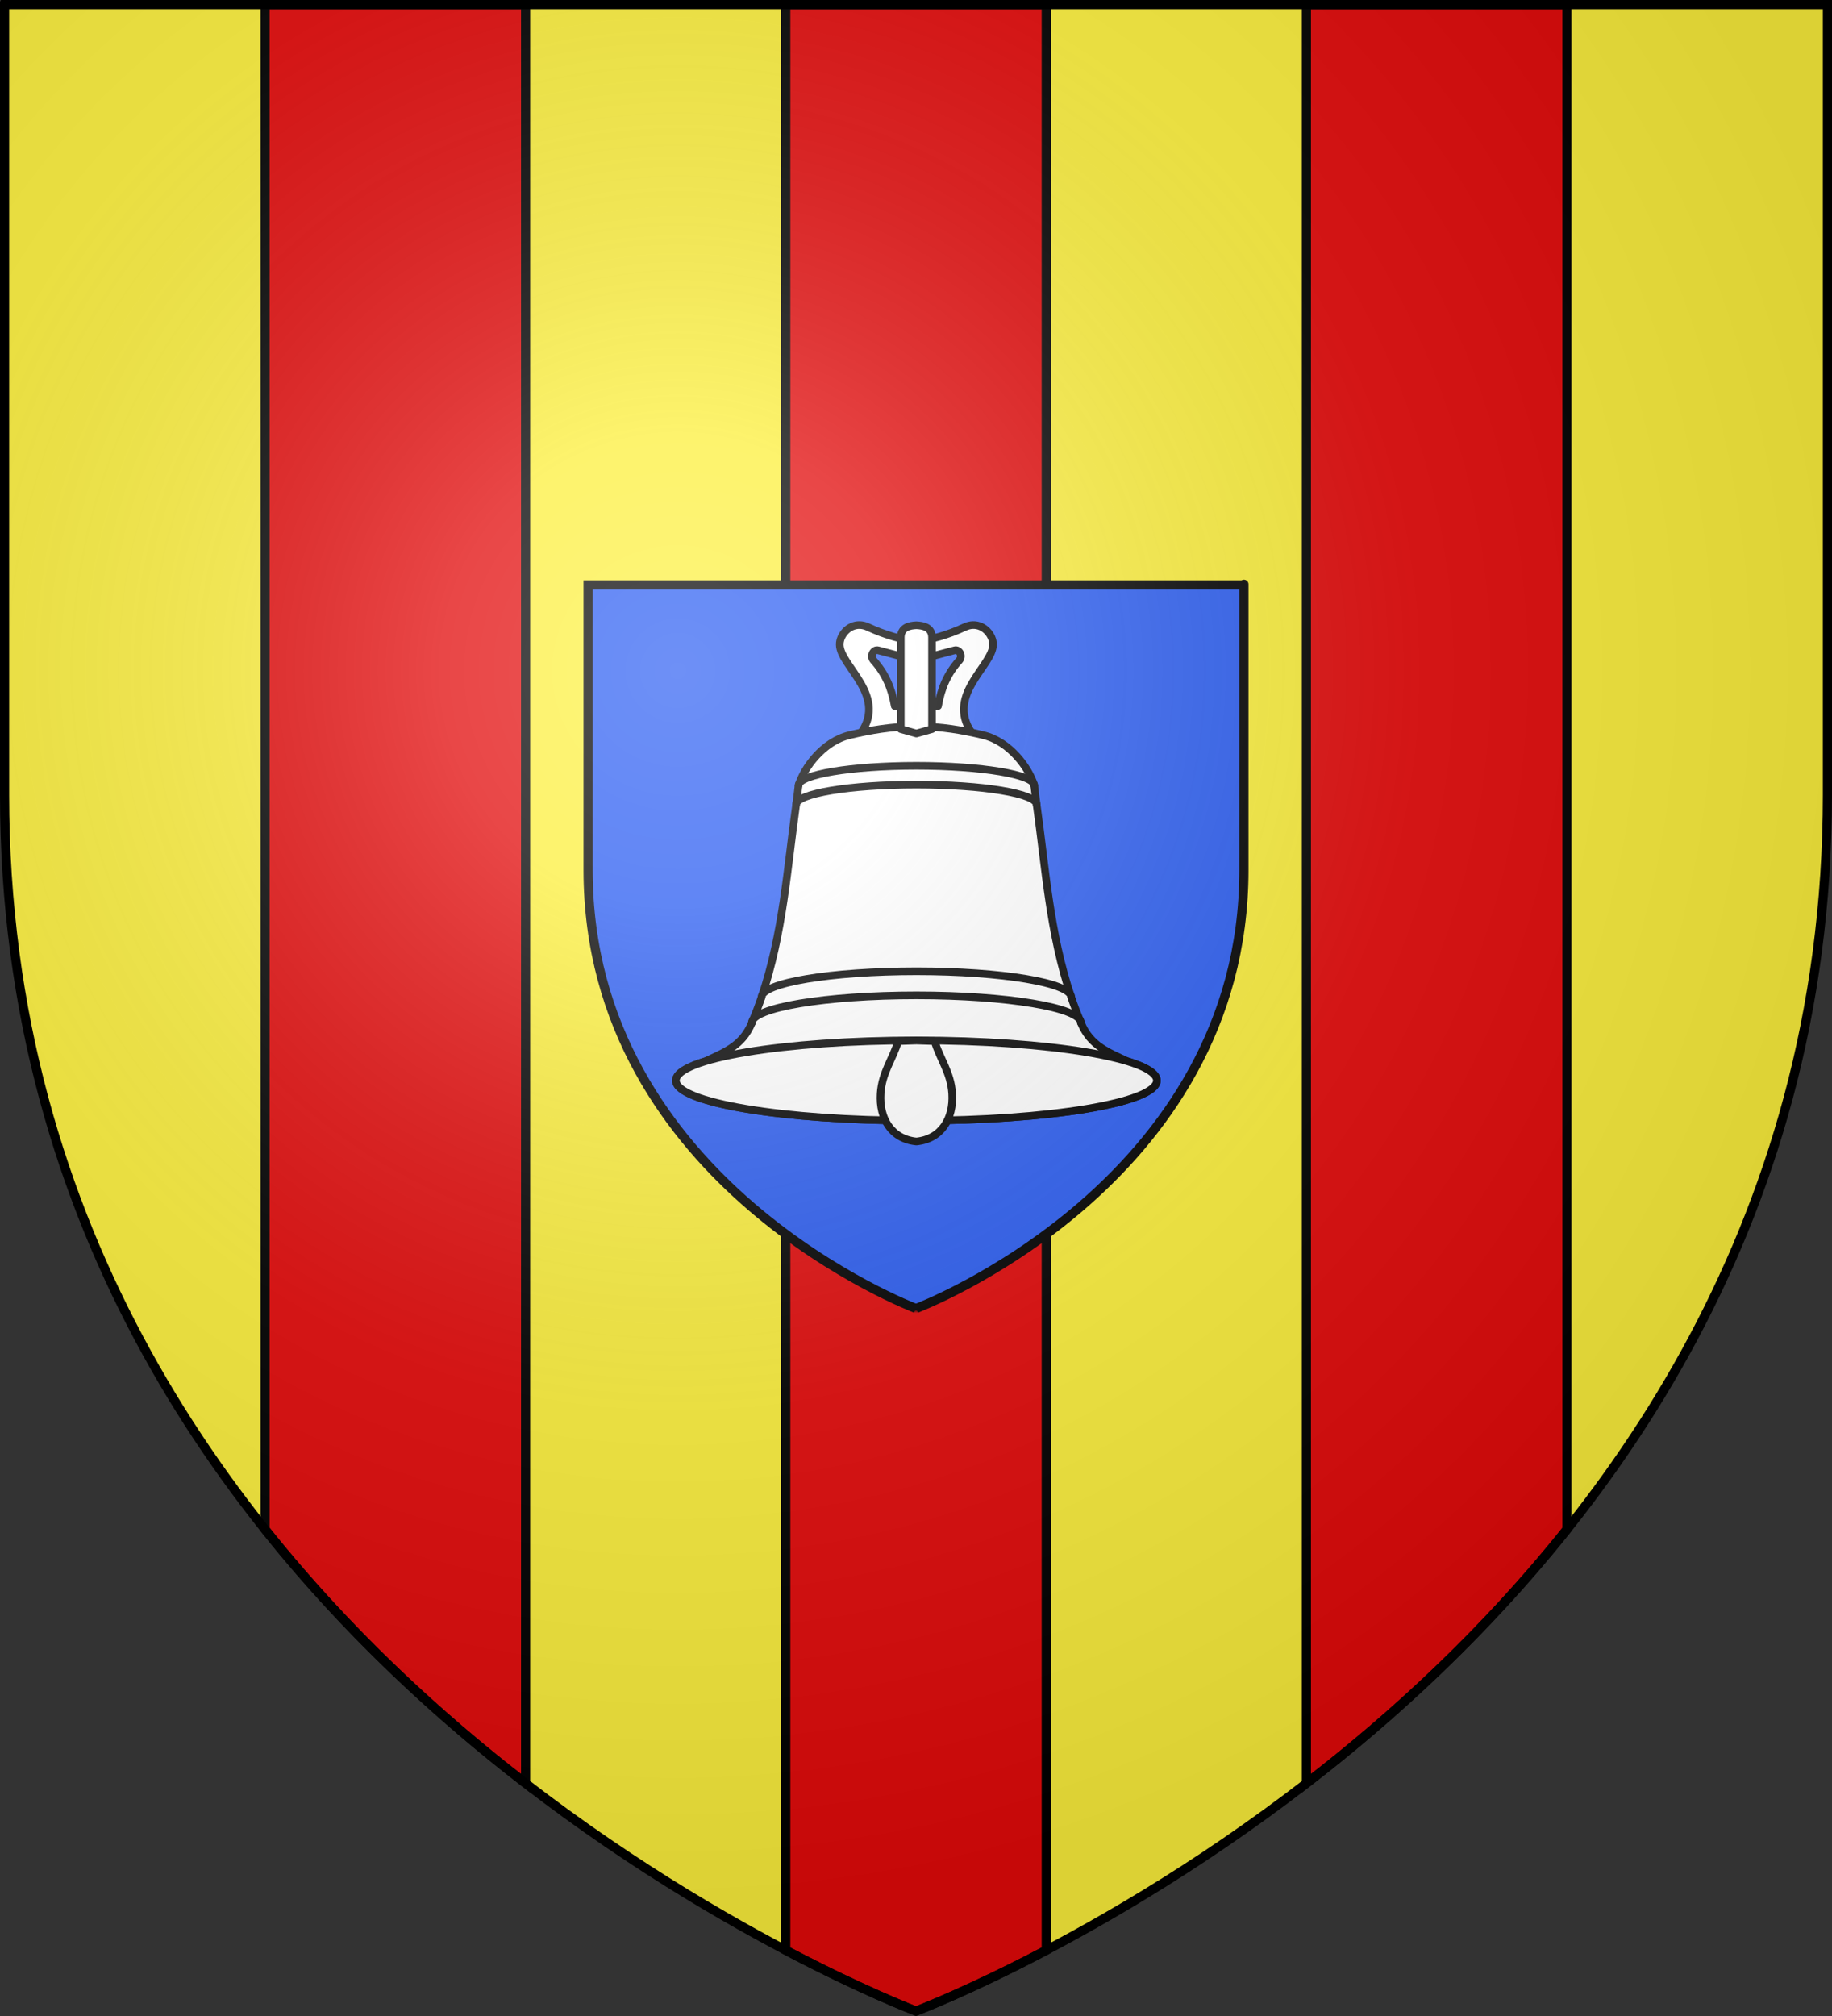
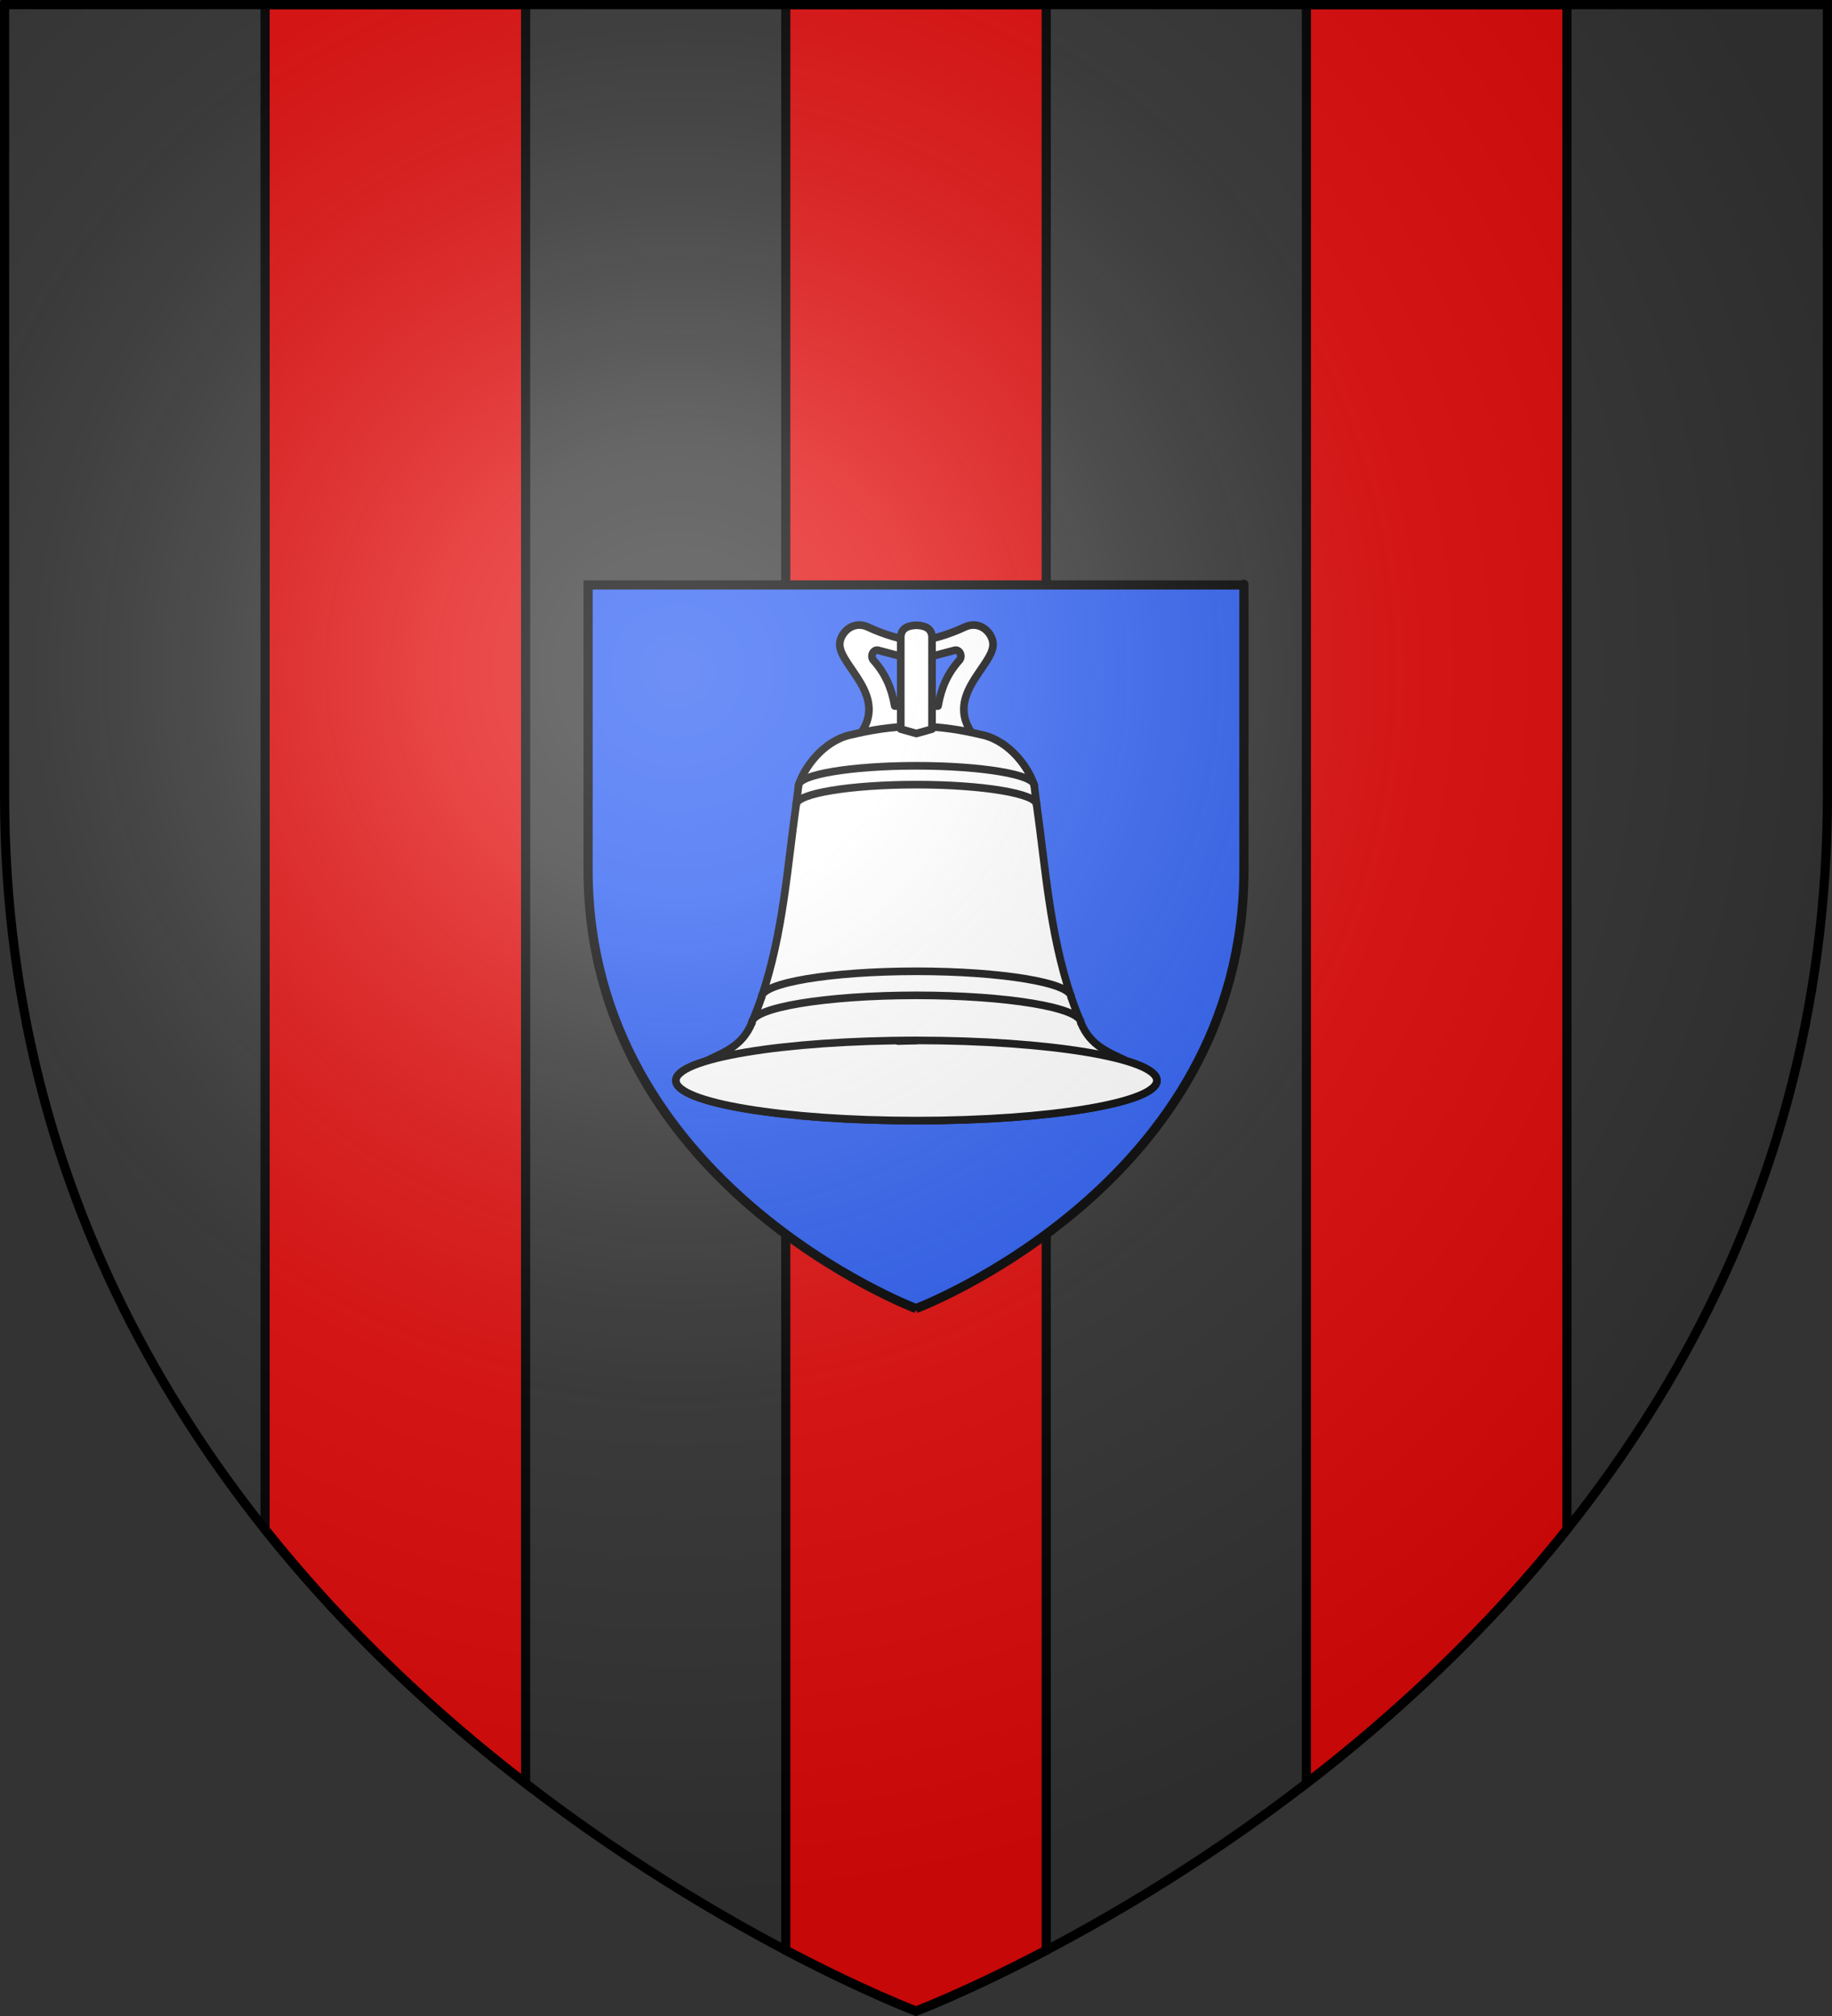
<svg xmlns="http://www.w3.org/2000/svg" height="660" width="600">
  <rect width="100%" height="100%" fill="#333333" stroke="none" />
  <radialGradient id="a" cx="221.445" cy="226.331" gradientTransform="matrix(1.353 0 0 1.349 -77.629 -85.747)" gradientUnits="userSpaceOnUse" r="300">
    <stop offset="0" stop-color="#fff" stop-opacity=".314" />
    <stop offset=".19" stop-color="#fff" stop-opacity=".251" />
    <stop offset=".6" stop-color="#6b6b6b" stop-opacity=".125" />
    <stop offset="1" stop-opacity=".125" />
  </radialGradient>
-   <path d="m300 658.5s298.5-112.32 298.5-397.772c0-285.452 0-258.552 0-258.552h-597v258.552c0 285.452 298.5 397.772 298.5 397.772z" fill="#fcef3c" fill-rule="evenodd" />
  <g stroke="#000">
    <path d="m86.822 1.5v499.221c26.58 33.326 56.492 60.881 85.32 83.121v-582.342h-85.32zm170.518 0v636.977c25.748 13.543 42.66 19.92 42.66 19.92s16.913-6.377 42.66-19.92v-636.977h-85.32zm170.518 0v582.342c28.828-22.24 58.74-49.795 85.32-83.121v-499.221h-85.32z" fill="#e20909" stroke-width="3" />
    <path d="m300 428.395s107.394-40.541 107.394-143.571c0-103.031 0-93.321 0-93.321h-214.787v93.321c0 103.031 107.394 143.571 107.394 143.571z" fill="#2b5df2" fill-rule="evenodd" stroke-width="3" />
    <g fill="#fff" stroke-linecap="round" stroke-linejoin="round" stroke-width="2.662" transform="matrix(.939 0 0 .939 -490.785 -50.309)">
      <path d="m822.547 271.5c-4.034-.095-6.978 3.618-6.99 6.745-.029 7.694 17.659 18.152 6.501 32.118l20.236-.839 20.236.839c-11.158-13.966 6.53-24.425 6.501-32.118-.012-3.127-2.956-6.841-6.99-6.745-.931.022-1.915.252-2.936.734-5.458 2.576-12.285 4.605-16.811 4.858-4.525-.253-11.353-2.282-16.811-4.858-1.021-.482-2.005-.712-2.936-.734zm5.802 8.772c.195-.027.415-.022.629.035l13.316 3.53 13.316-3.53c1.711-.456 2.957 2.025 1.643 3.495-4.115 4.6-6.293 9.601-7.409 15.937l-7.549.21-7.549-.21c-1.117-6.336-3.295-11.337-7.409-15.937-1.15-1.286-.353-3.341 1.014-3.53z" />
      <path d="m842.293 306.798c-8.949.107-15.713 1.281-23.277 3.076-9.41 2.232-16.05 11.608-17.824 17.544-.28 2.237-.525 4.478-.839 6.71-3.15 22.372-4.506 44.681-12.058 67.102-.986 2.928-2.138 5.89-3.39 8.947-3.374 8.241-9.896 10.338-16.042 13.351-6.649 2.003-10.45 4.331-10.45 6.78 0 7.717 37.578 13.98 83.88 13.98 46.302 0 83.88-6.263 83.88-13.98 0-2.449-3.801-4.778-10.45-6.78-6.146-3.012-12.668-5.11-16.042-13.351-1.252-3.057-2.404-6.019-3.39-8.947-7.552-22.422-8.908-44.73-12.058-67.102-.314-2.232-.559-4.473-.839-6.71-1.774-5.937-8.414-15.312-17.824-17.544-7.564-1.794-14.327-2.968-23.277-3.076z" />
      <g>
        <path d="m883.394 327.418c0-3.781-18.413-6.85-41.101-6.85-22.688 0-41.101 3.069-41.101 6.85" />
        <path d="m884.233 334.129c0-3.858-18.789-6.99-41.94-6.99-23.151 0-41.94 3.131-41.94 6.99" />
        <path d="m896.291 401.231c0-4.968-24.19-9.017-53.998-9.017s-53.998 4.049-53.998 9.017" />
        <path d="m899.681 410.178c0-5.278-25.717-9.576-57.388-9.576-31.67 0-57.388 4.298-57.388 9.576" />
      </g>
      <ellipse cx="842.293" cy="430.301" rx="83.88" ry="13.98" />
      <path d="m842.293 271.57c-2.277.101-5.396.63-5.452 4.194v32.013l5.452 1.538 5.452-1.538v-32.013c-.057-3.564-3.175-4.093-5.452-4.194z" />
-       <path d="m842.294 416.347-6.361.21c-1.742 6.073-5.656 10.866-6.116 18.33-.536 8.678 3.779 15.802 12.477 16.671 8.698-.869 13.013-7.992 12.477-16.671-.461-7.464-4.374-12.257-6.116-18.33z" />
+       <path d="m842.294 416.347-6.361.21z" />
    </g>
  </g>
  <path d="m300 658.5s298.5-112.32 298.5-397.772c0-285.452 0-258.552 0-258.552h-597v258.552c0 285.452 298.5 397.772 298.5 397.772z" fill="url(#a)" fill-rule="evenodd" />
  <path d="m300 658.397s-298.5-112.418-298.5-398.119c0-285.701 0-258.778 0-258.778h597v258.778c0 285.701-298.5 398.119-298.5 398.119z" fill="none" stroke="#000" stroke-width="3" />
</svg>